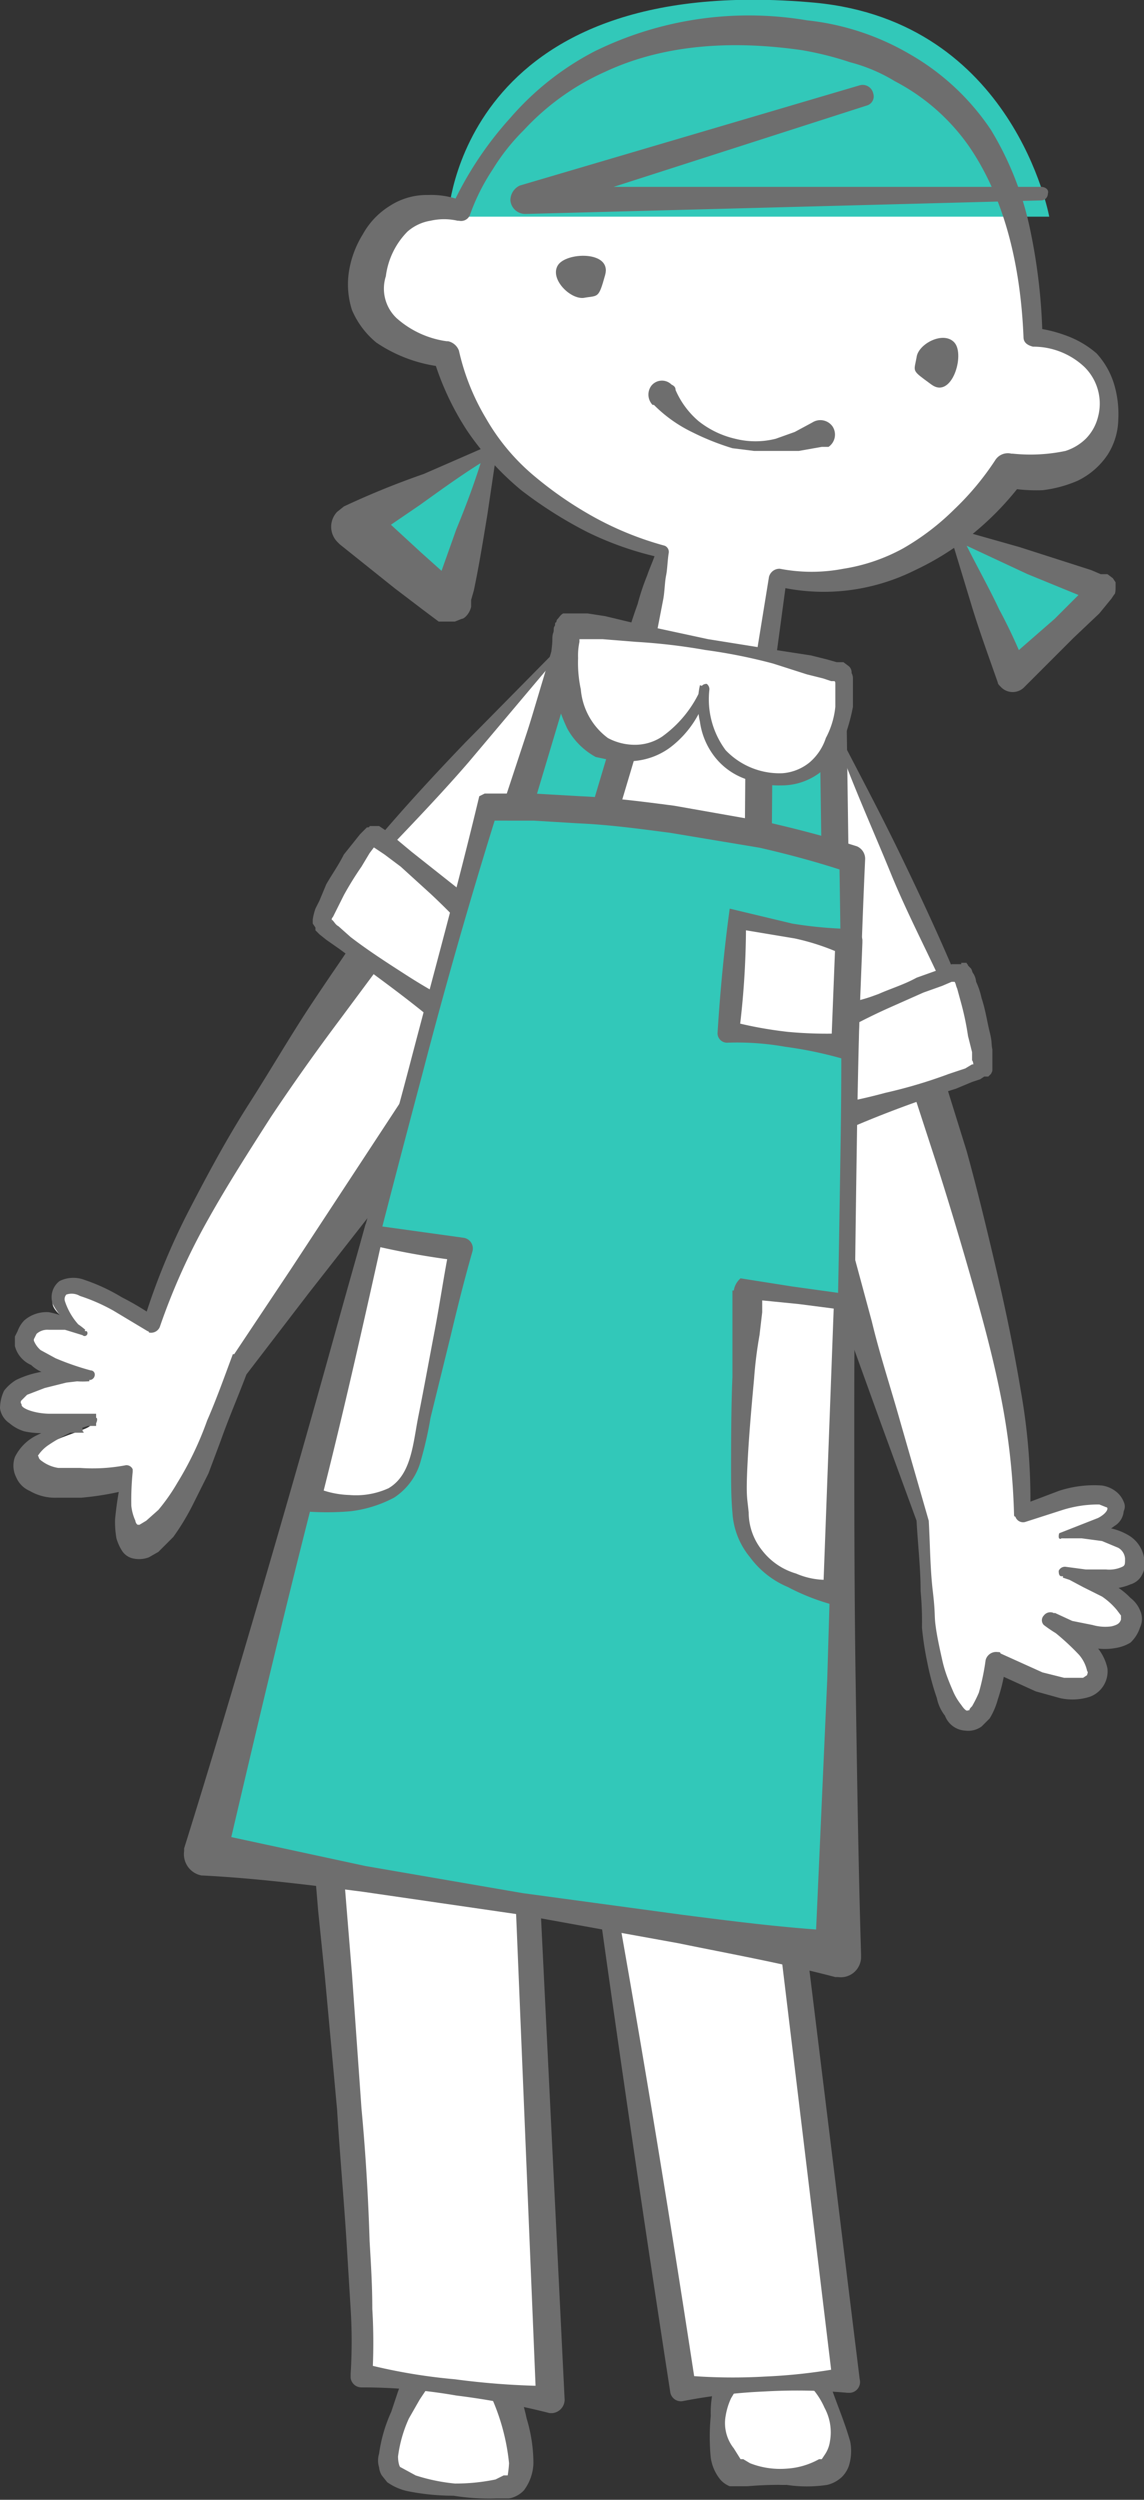
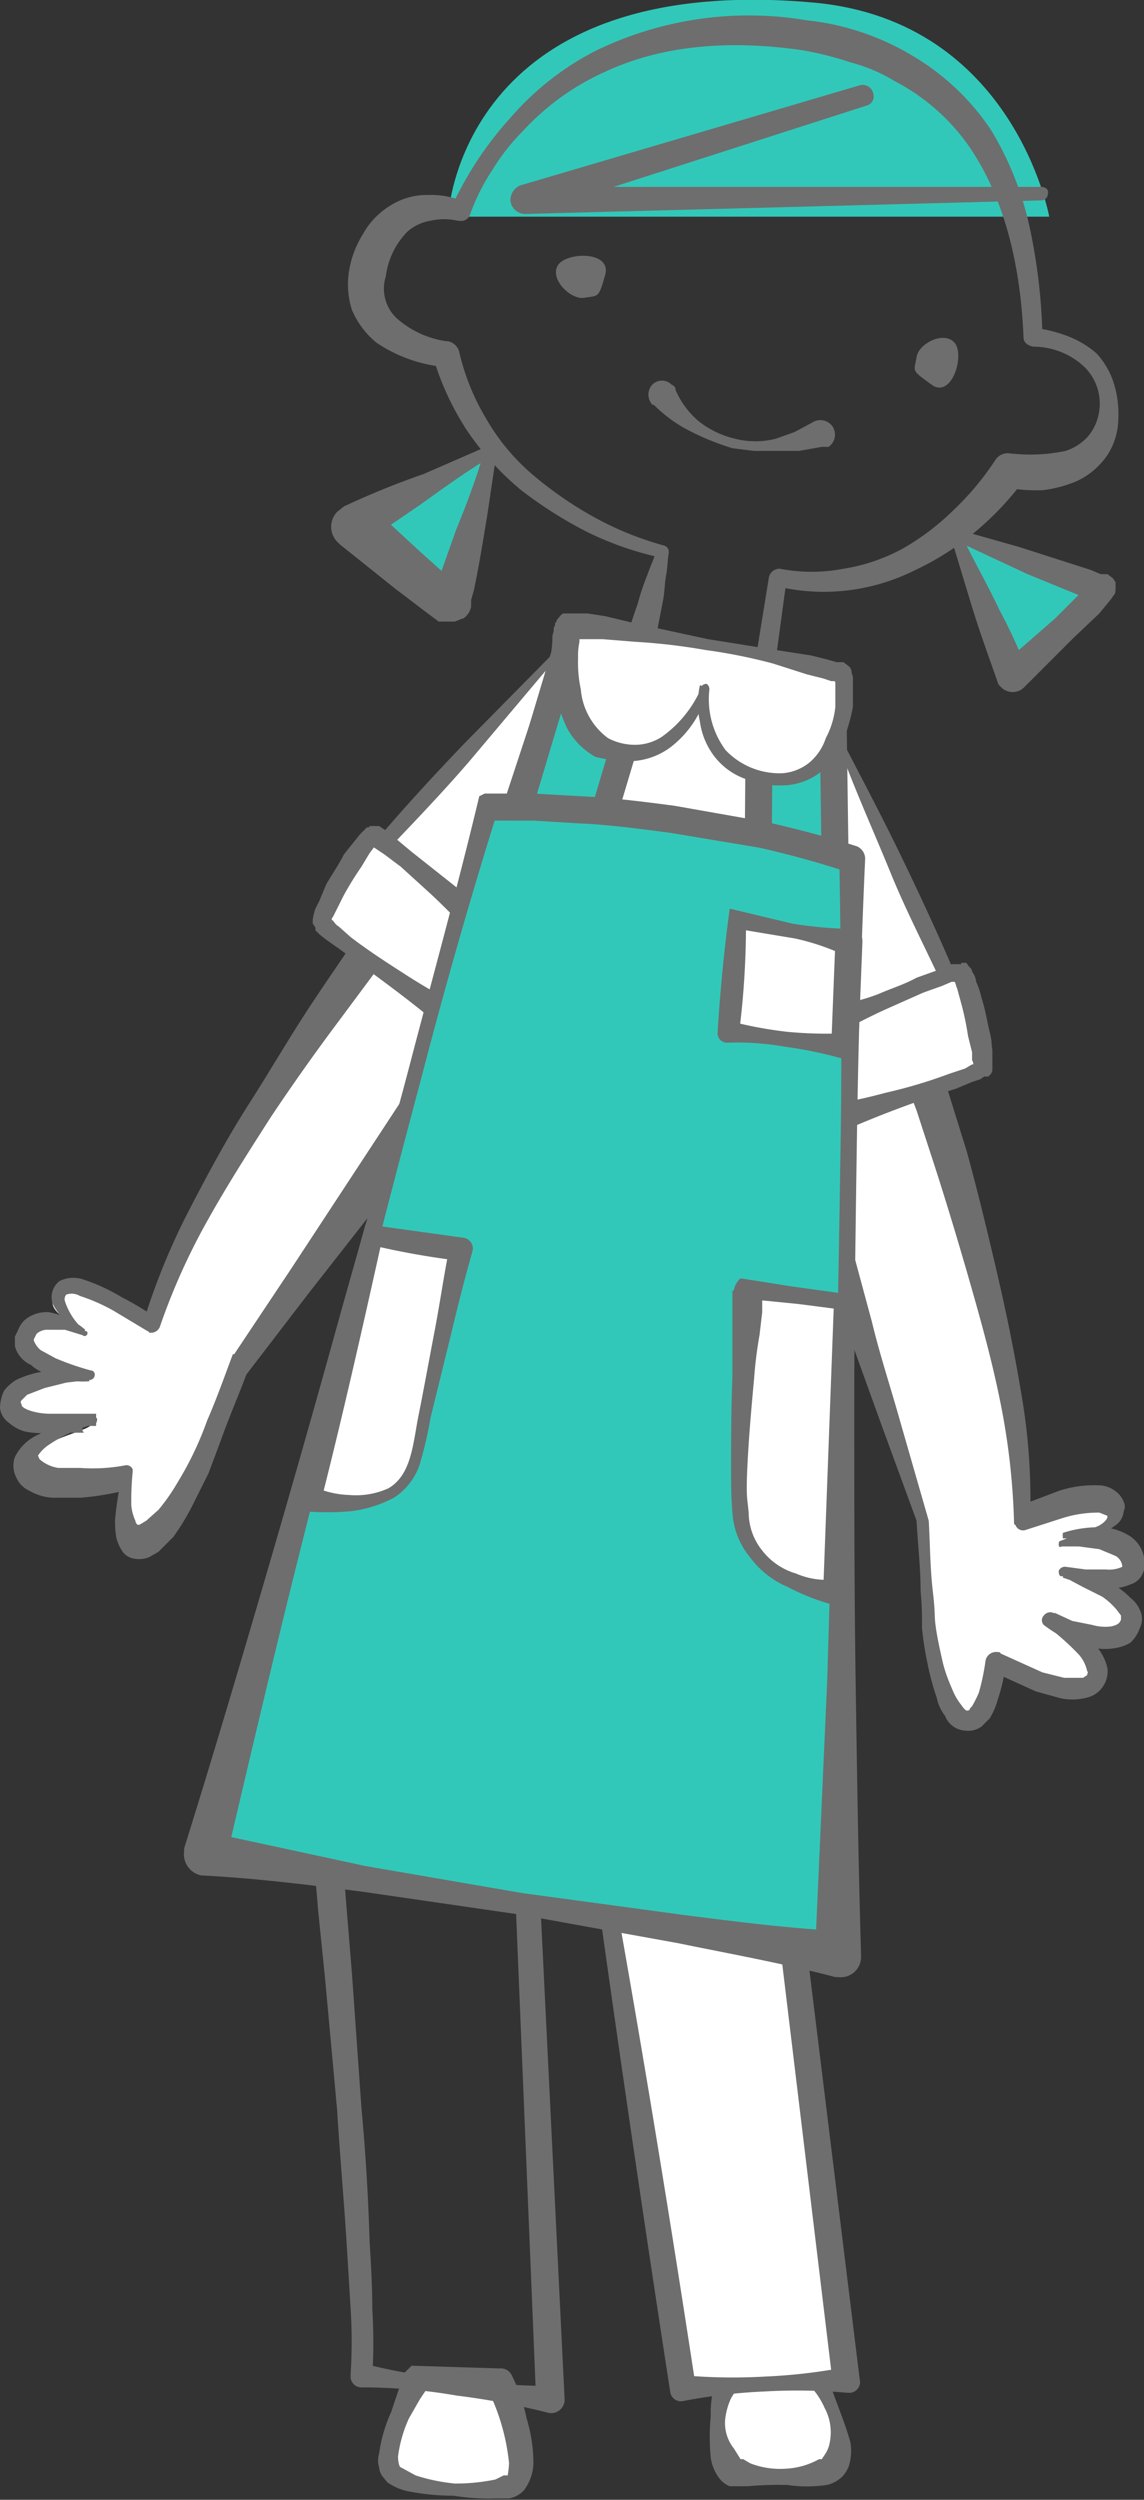
<svg xmlns="http://www.w3.org/2000/svg" id="レイヤー_1" data-name="レイヤー 1" viewBox="0 0 84.5 184.6">
  <rect x="0" y="0" width="84.5" height="184.6" fill="#333333" stroke="none" />
  <g>
    <g>
-       <path d="M47.1,48.1,49,40.8S36,38,32.9,26.2c0,0-7.3-.9-5.6-6.7S34,15.6,34,15.6,38.9,1.7,55.7,2.3,76,14.9,76.3,24.9c0,0,6,.3,5.6,5.7s-7.4,4.2-7.4,4.2-6.5,10-17,7.9l-1.2,7.4Z" style="fill: #fff" />
      <path d="M33.1,16H77.5S74.9,1.6,60.2.2C33.9-2.2,33.1,16,33.1,16Z" style="fill: #32c8b9" />
      <g>
        <path d="M36.2,33.4l-10,5.2s7.2,6.3,7.2,5.9Z" style="fill: #32c8b9" />
        <path d="M35.5,34.2c-1.6,1-3.1,2.1-4.5,3.1l-4.1,2.8.4-2.8h0l3.8,3.5L33,42.5l.9.7h-.6l-.5.2c-.2,0-.6.4-.7.8v.2h0v-.8l1.6-4.5C34.4,37.4,35,35.8,35.5,34.2Zm1.3-1.6L36,38c-.3,1.8-.6,3.7-1,5.6l-.2.7v.5c-.1.5-.5.9-.7.9l-.5.2H32.4l-1.2-.9-2.1-1.6-4-3.2h0l-.2-.2a1.6,1.6,0,0,1,0-2.2l.5-.4a60.7,60.7,0,0,1,5.9-2.4Z" style="fill: #6e6e6e" />
      </g>
      <g>
        <path d="M70.7,39.6,74.8,50s7-6.4,6.6-6.5Z" style="fill: #32c8b9" />
        <path d="M71.4,40.3c.8,1.6,1.7,3.2,2.4,4.7a38.2,38.2,0,0,1,2.1,4.6L74,49.1h0l3.9-3.4,1.8-1.8a6,6,0,0,0,.8-.8c.1,0,.1-.1.1,0s-.1,0-.1.4v.3l.2.3.4.3h-.2l-.6-.2-4.4-1.8ZM70,38.9l5.3,1.5,5.3,1.7.7.3h.5l.4.3.2.3v.4c0,.5-.1.5-.1.5l-.2.3-.9,1.1-1.9,1.8-3.7,3.7h0a1.2,1.2,0,0,1-1.7-.1c-.1-.1-.2-.2-.2-.3-.7-2-1.4-3.9-2-5.9Z" style="fill: #6e6e6e" />
      </g>
      <path d="M64,7.8l-24.9,8-.4-2H76.9c.3,0,.6.2.5.5a.5.5,0,0,1-.5.5l-38.1,1a1.1,1.1,0,0,1-1.1-1,1.2,1.2,0,0,1,.7-1.1L63.5,6.3a.8.8,0,0,1,1,.6A.7.7,0,0,1,64,7.8Z" style="fill: #6e6e6e" />
      <path d="M43.1,22c-1,.1-2.5-1.4-1.9-2.4s4-1.1,3.5.7S44.2,21.8,43.1,22Z" style="fill: #6e6e6e" />
      <path d="M67.7,26.4c.1-1,2-2,2.8-1.1s-.2,4.2-1.7,3.1S67.5,27.5,67.7,26.4Z" style="fill: #6e6e6e" />
      <path d="M49.9,28.8a6.3,6.3,0,0,0,1.7,2.3,6.8,6.8,0,0,0,2.7,1.3,6.1,6.1,0,0,0,3,0l1.4-.5,1.3-.7h0a1.1,1.1,0,0,1,1.5.3,1.1,1.1,0,0,1-.3,1.5h-.5l-1.7.3H55.7l-1.6-.2a18.8,18.8,0,0,1-3-1.2,10.3,10.3,0,0,1-2.8-2h-.1a1.1,1.1,0,0,1-.1-1.4,1,1,0,0,1,1.5-.1C49.8,28.5,49.9,28.6,49.9,28.8Z" style="fill: #6e6e6e" />
      <path d="M45.8,48.9a43.8,43.8,0,0,1,1.3-4.3,17.2,17.2,0,0,1,.7-2.1c.2-.6.5-1.2.7-1.9l.4.6h0a23.8,23.8,0,0,1-5.5-1.9,31.2,31.2,0,0,1-4.9-3.1,21,21,0,0,1-4-4.4A20.5,20.5,0,0,1,32,26.4l.8.7a10.8,10.8,0,0,1-5-1.8A6.3,6.3,0,0,1,26,22.9a6.2,6.2,0,0,1-.2-3,7.4,7.4,0,0,1,1-2.6,5.7,5.7,0,0,1,2-2.1,5,5,0,0,1,2.8-.8,6.2,6.2,0,0,1,2.7.5l-1,.5a25.9,25.9,0,0,1,4.4-6.7,21,21,0,0,1,6.2-4.9A25.8,25.8,0,0,1,59.6,1.5,19,19,0,0,1,67.2,4a17.9,17.9,0,0,1,6,5.6A23.3,23.3,0,0,1,76.1,17a42.5,42.5,0,0,1,.9,7.9l-.7-.7a10.2,10.2,0,0,1,2.5.6A7.1,7.1,0,0,1,81,26.1a5.9,5.9,0,0,1,1.3,2.3,7.7,7.7,0,0,1,.3,2.6,5,5,0,0,1-.8,2.6,5.6,5.6,0,0,1-2.2,1.9,9.2,9.2,0,0,1-2.6.7,12.3,12.3,0,0,1-2.7-.2l1.3-.5A21.8,21.8,0,0,1,72,39.3a20.5,20.5,0,0,1-4.4,2.8,15.2,15.2,0,0,1-5,1.5,14.9,14.9,0,0,1-5.2-.3h0l.7-.5-1,7.4h0v.2a.6.6,0,0,1-.8.5h0a40.3,40.3,0,0,0-5-1.1Zm2.6-1.6,3.9,1.1a25.8,25.8,0,0,0,4.2,1l-.9.6h0l1.2-7.4a.8.8,0,0,1,.8-.6h0a12.4,12.4,0,0,0,4.7,0,13.5,13.5,0,0,0,4.4-1.5,18.2,18.2,0,0,0,3.8-2.9,20.5,20.5,0,0,0,3-3.6,1.1,1.1,0,0,1,1.2-.5h.1a12.6,12.6,0,0,0,3.9-.2,3.8,3.8,0,0,0,1.5-.9,3.5,3.5,0,0,0,.9-1.6,3.8,3.8,0,0,0-1-3.7,5.5,5.5,0,0,0-3.8-1.5c-.4-.1-.7-.3-.7-.7-.2-5-1.3-10.2-4.1-14.2A15.3,15.3,0,0,0,66.1,6a12.2,12.2,0,0,0-3.3-1.4,23.7,23.7,0,0,0-3.6-.9c-4.9-.7-10-.5-14.5,1.6a18.4,18.4,0,0,0-6,4.3,15.4,15.4,0,0,0-2.3,2.9,15.4,15.4,0,0,0-1.7,3.4.7.7,0,0,1-.8.4h-.1a4.5,4.5,0,0,0-2,0,3.4,3.4,0,0,0-1.7.8,5.7,5.7,0,0,0-1.6,3.3,3,3,0,0,0,.8,3.1A7,7,0,0,0,33,25.2h.1a1.1,1.1,0,0,1,.8.7,16.9,16.9,0,0,0,2,5,15.7,15.7,0,0,0,3.5,4.2,27.7,27.7,0,0,0,4.5,3.1,23.6,23.6,0,0,0,5.2,2.1h0a.5.5,0,0,1,.3.5h0c-.1.6-.1,1.2-.2,1.7s-.1,1.1-.2,1.7Z" style="fill: #6e6e6e" />
    </g>
    <g>
      <g>
        <path d="M29.3,67.4c-.4.5-14.9,19.5-18.1,30.4,0,0-5.5-3.9-6.7-2.7s-.7,1.7,1.7,3.3c0,0-3.8-2.3-4.4.5-.3,1.2,2.3,2.5,4.8,2.7,0,0-6.1-.1-5.8,2.3s5.8.8,5.9,1.3-5.5,1.4-4.7,3.5,7.4.8,7.4.8-.8,4.2.6,4.8,5-6.2,5-6.2l2.7-6.9L35.5,76.5Z" style="fill: #fff" />
        <path d="M29.2,68.8a.9.9,0,0,0,.7-.1l.3-.2h0l-.2.2-.3.4L29,70l-1.3,1.8-2.6,3.5q-2.7,3.6-5.1,7.2c-1.6,2.5-3.2,5-4.6,7.5a47.8,47.8,0,0,0-3.6,8h0a.7.7,0,0,1-.8.4.1.1,0,0,0-.1-.1h0L8.4,96.8a13.6,13.6,0,0,0-2.5-1.1,1.2,1.2,0,0,0-1-.1.5.5,0,0,0-.1.5,4.8,4.8,0,0,0,1.5,2.2h.1a.2.2,0,0,1-.3.3h0l-1.3-.4H3.6a1.2,1.2,0,0,0-.9.3l-.2.4V99h0a1.8,1.8,0,0,0,.5.7l1.1.6a19.9,19.9,0,0,0,2.6.9h0a.3.3,0,0,1,.3.3.4.4,0,0,1-.3.4H6.6l-1.7.2-1.6.4-1.3.5-.4.4a.2.2,0,0,0,0,.3c-.1.3,1,.7,2.1.7H7.1v.3c.1,0,.1.2,0,.4v.2H6.5a11.2,11.2,0,0,0-2.9,1.4,2.8,2.8,0,0,0-.8.8c.1.1,0,.2.3.4a2.7,2.7,0,0,0,1.2.5H5.9a13,13,0,0,0,3.4-.2h0a.5.5,0,0,1,.5.3v.2h0a20.9,20.9,0,0,0-.1,2.5,3.5,3.5,0,0,0,.3,1.1c0,.1.1.3.2.3h.1l.5-.3.9-.8a14.3,14.3,0,0,0,1.4-2,23.9,23.9,0,0,0,1.2-2.2,24.4,24.4,0,0,0,1-2.4c.7-1.6,1.3-3.3,1.9-4.9h.1l4.2-6.3,4.2-6.4,4.2-6.4,4-6.5h0v2.3c-.8-1.3-1.6-2.7-2.3-4.1S30.1,70.4,29.2,68.8Zm.1-2.7,3.9,4.4c1.4,1.5,2.7,3.2,4,4.9a1.8,1.8,0,0,1,.1,2.1l-.2.2h0l-4.8,5.8-4.8,6-4.7,6-4.6,6h0c-.6,1.6-1.3,3.2-1.9,4.9l-.9,2.4-1.2,2.4a17.6,17.6,0,0,1-1.4,2.3l-1.1,1.1-.7.4a2,2,0,0,1-1.1.1,1.3,1.3,0,0,1-.9-.6,3.6,3.6,0,0,1-.4-.9,7.1,7.1,0,0,1-.1-1.4,25.1,25.1,0,0,1,.4-2.7l.6.5h0a21.4,21.4,0,0,1-3.5.6H4.2a3.7,3.7,0,0,1-2-.5,1.9,1.9,0,0,1-1-1,1.9,1.9,0,0,1-.1-1.5A3.5,3.5,0,0,1,2.7,106a15.4,15.4,0,0,1,3.4-1.2h.1a.3.3,0,0,0-.1.2.4.4,0,0,0,0,.5v.2c.1,0,0,0,.1.1H3.7a6.1,6.1,0,0,1-1.9-.1,3,3,0,0,1-1.1-.6A1.6,1.6,0,0,1,0,104a3.1,3.1,0,0,1,.3-1.3,3.2,3.2,0,0,1,.9-.8,7,7,0,0,1,1.9-.6,10.3,10.3,0,0,1,3.5,0h0v.7h0a5.8,5.8,0,0,1-2.9-.5,2.7,2.7,0,0,1-1.4-.7,2.1,2.1,0,0,1-1.2-1.4v-.7l.2-.4a2.2,2.2,0,0,1,.5-.8,2.5,2.5,0,0,1,1.8-.6,5.7,5.7,0,0,1,2.7,1.3h0l-.2.3a5.2,5.2,0,0,1-2.2-2.2,1.5,1.5,0,0,1,.5-1.7,2.3,2.3,0,0,1,1.8-.1A13.9,13.9,0,0,1,9,95.8a20.7,20.7,0,0,1,2.5,1.5h.1l-1,.3A49.9,49.9,0,0,1,14,89.3c1.4-2.7,2.8-5.3,4.4-7.8s3.1-5.1,4.7-7.5,1.7-2.5,2.5-3.7l1.3-1.9.6-.9.4-.4v-.3h.3l.3-.3Z" style="fill: #6e6e6e" />
      </g>
      <g>
        <polygon points="41 48.4 28 62.6 35.5 68.2 41 48.4" style="fill: #fff" />
        <path d="M40.5,49.3l-5.9,7c-1.9,2.2-4,4.4-6.2,6.7v-.9l7.8,5.3-1.6.5c.9-3.1,1.8-6.1,2.8-9.2Zm1-1.7L39.2,57.9c-.8,3.6-1.8,7.1-2.8,10.6h0a1,1,0,0,1-1.2.7l-.3-.2-7.3-5.9h0a.6.6,0,0,1,0-.8h0c2.1-2.5,4.4-5,6.8-7.5Z" style="fill: #6e6e6e" />
      </g>
      <g>
        <path d="M27.6,61.7c.6,0,9.2,7.8,9.2,7.8l-3.1,5.8s-9.9-6.6-10-7.3S26.9,61.7,27.6,61.7Z" style="fill: #fff" />
        <path d="M27.6,61H28l.3.2.3.2c.2.2.5.3.6.5l1.2,1,2.4,1.9,4.8,3.8a.9.9,0,0,1,.3,1.2v.2h0l-3.2,5.7a1.2,1.2,0,0,1-1.6.5H33c-2.5-2.2-5.2-4.1-7.9-6.1l-1-.7-.5-.4-.3-.3v-.2l-.2-.3v-.3a4.5,4.5,0,0,1,.2-.8l.3-.6.5-1.2c.4-.7.9-1.4,1.3-2.2l.8-1,.4-.5.3-.3.2-.2c.1,0,.2,0,.2-.1Zm-.1,1.4c.1.1.2,0,.3,0h0c-.1,0-.1.1-.2.2l-.3.4-.6,1a23.9,23.9,0,0,0-1.3,2.1l-.5,1-.3.6c-.1.1-.2.4-.1.3h-.1v-.2h0l.2.2c.1.1.2.3.4.4l.9.8c1.3,1,2.7,1.9,4.1,2.8s2.8,1.7,4.3,2.4h0l-1.6.4L35.8,69h0l.3,1.4c-1.4-1.5-2.8-3-4.3-4.4l-2.2-2-1.2-.9-.6-.4-.3-.2h-.1C27.5,62.5,27.5,62.5,27.5,62.4Z" style="fill: #6e6e6e" />
      </g>
    </g>
    <g>
      <path d="M30.8,175.6s-3.1,5.7-1.9,7.1,8.2,1.7,9.1.7.1-4.9-1.1-7.5Z" style="fill: #fff" />
      <path d="M31.3,176.5l.3-.2c0-.1.1-.1.1-.2h-.1v.2l-.2.3-.4.6-.8,1.4a9.8,9.8,0,0,0-.8,2.8c0,.4.1.8.2.8l1.1.6a13.6,13.6,0,0,0,2.9.6,14.5,14.5,0,0,0,3-.3l.6-.3h.3a7.8,7.8,0,0,0,.1-.9,15.8,15.8,0,0,0-1.6-5.5h0l.9.6Zm-.9-1.8,6.5.2a.9.9,0,0,1,.9.5h0a13.5,13.5,0,0,1,1.1,3.2,11.4,11.4,0,0,1,.5,3.3,3.5,3.5,0,0,1-.7,2,2,2,0,0,1-1.1.6h-.9a16.7,16.7,0,0,1-3.2-.2,17.3,17.3,0,0,1-3.2-.3,4.1,4.1,0,0,1-1.7-.7l-.4-.5a1.4,1.4,0,0,1-.2-.6,1.7,1.7,0,0,1,0-1,11.1,11.1,0,0,1,.9-3.1l.5-1.5.3-.8v-.6h.2Z" style="fill: #6e6e6e" />
    </g>
    <g>
      <path d="M53.8,175.8l6.3-.6s3.3,4.9,1.3,7.1-6.8.8-7.4.1A6.4,6.4,0,0,1,53.8,175.8Z" style="fill: #fff" />
      <path d="M53.3,174.9l6.7-.7a.8.8,0,0,1,.9.4h0c.5,2.1,1.3,3.6,1.9,5.7a3.7,3.7,0,0,1-.1,1.8,2.2,2.2,0,0,1-.5.8,2.4,2.4,0,0,1-1.1.6,10.1,10.1,0,0,1-3,0,28.1,28.1,0,0,0-2.9.1H53.9a1.8,1.8,0,0,1-.7-.5,3.3,3.3,0,0,1-.7-1.6,16,16,0,0,1,0-3.1,7.6,7.6,0,0,1,.1-1.5c.1-.2.1-.5.2-.7A6.1,6.1,0,0,1,53.3,174.9Zm1.1,1.7h-.1l-.3.5a5,5,0,0,0-.4,1.3,3,3,0,0,0,.6,2.4l.5.8h.2l.5.3a6.1,6.1,0,0,0,2.7.4,5.6,5.6,0,0,0,2.4-.7h.2l.2-.3a2.3,2.3,0,0,0,.4-1,3.8,3.8,0,0,0-.4-2.5,5.6,5.6,0,0,0-1.6-2.1h0l.9.5Z" style="fill: #6e6e6e" />
    </g>
    <g>
      <polygon points="44.9 140.4 50.5 176.4 62.5 175.8 58.1 139.3 44.9 140.4" style="fill: #fff" />
      <path d="M45.6,141c2.1,11.8,4,23.5,5.8,35.3l-1-.9a41.4,41.4,0,0,0,6.1.1,40.9,40.9,0,0,0,6-.7l-1,1.1-4.4-36.5,1,.9Zm-1.5-1.2c4.5-.6,9.2-1.1,13.9-1.5a.8.8,0,0,1,1,.8l4.5,36.6h0a.8.8,0,0,1-.7,1h-.2a41.4,41.4,0,0,0-6.1-.1,40.9,40.9,0,0,0-6,.7.8.8,0,0,1-1-.7h0C47.6,164.3,45.8,152,44.1,139.8Z" style="fill: #6e6e6e" />
    </g>
    <g>
-       <path d="M24.2,136.1s3.2,34.2,2.6,39.3l13.9,1.8L39,138.4Z" style="fill: #fff" />
      <path d="M25.1,137a2.1,2.1,0,0,0,.3-.7v-.2h0v2.3l.2,2.5.4,4.9.7,9.9c.3,3.2.5,6.5.6,9.8.1,1.7.2,3.3.2,5a41.7,41.7,0,0,1,0,5h0l-.8-1a41.6,41.6,0,0,0,6.9,1.2,56.5,56.5,0,0,0,7.1.5h0l-1.1,1-1.6-38.8.7.7C34.1,138.6,29.6,137.9,25.1,137Zm-1.7-1.8c5.3.7,10.6,1.5,15.7,2.4l.8.2c.1,0,.2.1.2.3s-.2.3-.3.2l1.9,38.8a1,1,0,0,1-.9,1.1h-.2a55.8,55.8,0,0,0-6.9-1.3,40.5,40.5,0,0,0-7-.6.8.8,0,0,1-.8-.7v-.3h0a38.4,38.4,0,0,0,0-4.8l-.3-4.9c-.2-3.2-.5-6.5-.7-9.8L24,146l-.5-4.9-.2-2.4v-2.2h0c-.1-.1-.1-.2,0-.2A1.2,1.2,0,0,1,23.4,135.2Z" style="fill: #6e6e6e" />
    </g>
    <g>
      <g>
        <path d="M67.4,76.7c.2.6,8.4,23.8,8.1,35.1,0,0,6.3-2.5,6.7-.6s-1,1.4-3.8,2.2c0,0,5.4-.9,5.4,2s-2.8,1.3-5.2.8c0,0,5.9,1.7,4.8,3.9s-5.3.1-5.9-.5,4.8,3,3.3,4.7-7.2-1.5-7.2-1.5-.6,4.3-2.1,4.4-2.9-7.4-2.9-7.4l-.4-7.4-9.5-29Z" style="fill: #fff" />
-         <path d="M67.8,75.4a1.5,1.5,0,0,1,.7.5l.2.3c0,.1.1.1.1.2h0v.3l.2.6.3,1,.7,2.2L71.4,85c.8,2.9,1.5,5.8,2.2,8.8s1.3,5.9,1.8,8.9a45.9,45.9,0,0,1,.7,9.1l-.8-.6h0l2.9-1.1a8.3,8.3,0,0,1,3.2-.4,2.2,2.2,0,0,1,1.1.5,1.8,1.8,0,0,1,.5.7.8.8,0,0,1,0,.7,1.4,1.4,0,0,1-.7,1.1,2,2,0,0,1-.8.4,7.9,7.9,0,0,1-3,.5v-.4h0a8.5,8.5,0,0,1,3.2-.4,4.4,4.4,0,0,1,1.7.6,2.4,2.4,0,0,1,1.1,1.6,1.7,1.7,0,0,1-.1,1.2,1.4,1.4,0,0,1-.9.8,3.8,3.8,0,0,1-1.8.3L80,117l-1.5-.5h0l.2-.7h0a21.3,21.3,0,0,1,3.3,1.1,5.3,5.3,0,0,1,1.5,1.1,2.2,2.2,0,0,1,.7.9,1.5,1.5,0,0,1,0,1.3,2.6,2.6,0,0,1-.7,1.1,3,3,0,0,1-1.1.4,4.4,4.4,0,0,1-2-.1,5.8,5.8,0,0,1-1.7-.6,10.1,10.1,0,0,1-1.6-1h0a.5.5,0,0,1,0-.7.6.6,0,0,1,.7-.2h0a12.3,12.3,0,0,1,2.9,2.2,3.6,3.6,0,0,1,1.1,1.9,2,2,0,0,1-1.3,2.1,4.2,4.2,0,0,1-2.2.1l-1.8-.5-3.3-1.5,1.1-.6a13.1,13.1,0,0,1-.6,2.7,5.3,5.3,0,0,1-.6,1.4l-.6.6a1.7,1.7,0,0,1-1.2.3,1.7,1.7,0,0,1-1.5-1.1,3.1,3.1,0,0,1-.6-1.3,19.7,19.7,0,0,1-.7-2.6,23.4,23.4,0,0,1-.4-2.6,24.4,24.4,0,0,0-.1-2.7c0-1.7-.2-3.4-.3-5.2h0l-2.6-7.1-2.6-7.2-2.8-7.1-2.9-7h0v-.2a1.9,1.9,0,0,1,.7-2l5.3-3.5Zm-.7,2.7-3.7,3.6C62.3,82.9,61.1,84,60,85l.6-2.2h0l1.8,7.4,2,7.4c.6,2.5,1.4,4.9,2.1,7.4l2.1,7.3h0c.1,1.7.1,3.5.3,5.2s.1,1.7.2,2.5.3,1.7.5,2.6.5,1.6.8,2.3a4.4,4.4,0,0,0,.6,1c.2.3.4.5.5.4h.1c0-.1.1-.2.2-.3a9.3,9.3,0,0,0,.5-1,16.9,16.9,0,0,0,.5-2.4.8.8,0,0,1,.9-.6c.1,0,.2,0,.2.1l3.1,1.4,1.6.4H80l.3-.2c0-.1.1-.2,0-.3a2.7,2.7,0,0,0-.6-1.2,17.9,17.9,0,0,0-2.5-2.2h0l.7-.9h0l1.3.6,1.5.3a3.4,3.4,0,0,0,1.4.1c.4-.1.6-.2.7-.5v-.3l-.3-.4a5.2,5.2,0,0,0-1.1-1l-1.4-.7-1.5-.8h-.1c-.2,0-.2-.3-.2-.4a.5.5,0,0,1,.5-.3h0l1.5.2h1.5a2.3,2.3,0,0,0,1.2-.2c.2-.1.2-.2.2-.6a1,1,0,0,0-.5-.8l-1.2-.5-1.5-.2H78.4c-.1.1-.2,0-.2-.1s0-.3.1-.3h0l2.8-1.1c.4-.2.7-.5.7-.7a.1.1,0,0,0-.1-.1h0l-.5-.2a8.8,8.8,0,0,0-2.7.4l-2.8.9h0a.6.6,0,0,1-.7-.4c-.1,0-.1-.1-.1-.2h0a51.6,51.6,0,0,0-1-8.8c-.6-3-1.4-5.9-2.2-8.7s-1.7-5.8-2.6-8.6l-1.4-4.3-.8-2.1-.4-1.1-.2-.5v-.3h0v.2l.3.2C66.6,77.9,66.9,78,67.1,78.1Z" style="fill: #6e6e6e" />
+         <path d="M67.8,75.4a1.5,1.5,0,0,1,.7.5l.2.3c0,.1.1.1.1.2h0v.3l.2.6.3,1,.7,2.2L71.4,85c.8,2.9,1.5,5.8,2.2,8.8s1.3,5.9,1.8,8.9a45.9,45.9,0,0,1,.7,9.1l-.8-.6h0l2.9-1.1a8.3,8.3,0,0,1,3.2-.4,2.2,2.2,0,0,1,1.1.5,1.8,1.8,0,0,1,.5.7.8.8,0,0,1,0,.7,1.4,1.4,0,0,1-.7,1.1,2,2,0,0,1-.8.4,7.9,7.9,0,0,1-3,.5v-.4h0a8.5,8.5,0,0,1,3.2-.4,4.4,4.4,0,0,1,1.7.6,2.4,2.4,0,0,1,1.1,1.6,1.7,1.7,0,0,1-.1,1.2,1.4,1.4,0,0,1-.9.8,3.8,3.8,0,0,1-1.8.3L80,117l-1.5-.5h0l.2-.7h0a21.3,21.3,0,0,1,3.3,1.1,5.3,5.3,0,0,1,1.5,1.1,2.2,2.2,0,0,1,.7.9,1.5,1.5,0,0,1,0,1.3,2.6,2.6,0,0,1-.7,1.1,3,3,0,0,1-1.1.4,4.4,4.4,0,0,1-2-.1,5.8,5.8,0,0,1-1.7-.6,10.1,10.1,0,0,1-1.6-1h0a.5.5,0,0,1,0-.7.6.6,0,0,1,.7-.2h0a12.3,12.3,0,0,1,2.9,2.2,3.6,3.6,0,0,1,1.1,1.9,2,2,0,0,1-1.3,2.1,4.2,4.2,0,0,1-2.2.1l-1.8-.5-3.3-1.5,1.1-.6a13.1,13.1,0,0,1-.6,2.7,5.3,5.3,0,0,1-.6,1.4l-.6.6a1.7,1.7,0,0,1-1.2.3,1.7,1.7,0,0,1-1.5-1.1,3.1,3.1,0,0,1-.6-1.3,19.7,19.7,0,0,1-.7-2.6,23.4,23.4,0,0,1-.4-2.6,24.4,24.4,0,0,0-.1-2.7c0-1.7-.2-3.4-.3-5.2h0l-2.6-7.1-2.6-7.2-2.8-7.1-2.9-7h0v-.2a1.9,1.9,0,0,1,.7-2l5.3-3.5Zm-.7,2.7-3.7,3.6C62.3,82.9,61.1,84,60,85l.6-2.2h0l1.8,7.4,2,7.4c.6,2.5,1.4,4.9,2.1,7.4l2.1,7.3h0c.1,1.7.1,3.5.3,5.2s.1,1.7.2,2.5.3,1.7.5,2.6.5,1.6.8,2.3a4.4,4.4,0,0,0,.6,1c.2.3.4.5.5.4h.1c0-.1.1-.2.2-.3a9.3,9.3,0,0,0,.5-1,16.9,16.9,0,0,0,.5-2.4.8.8,0,0,1,.9-.6c.1,0,.2,0,.2.1l3.1,1.4,1.6.4H80l.3-.2c0-.1.1-.2,0-.3a2.7,2.7,0,0,0-.6-1.2,17.9,17.9,0,0,0-2.5-2.2h0l.7-.9h0l1.3.6,1.5.3a3.4,3.4,0,0,0,1.4.1c.4-.1.6-.2.7-.5v-.3l-.3-.4a5.2,5.2,0,0,0-1.1-1l-1.4-.7-1.5-.8h-.1c-.2,0-.2-.3-.2-.4a.5.5,0,0,1,.5-.3h0l1.5.2h1.5a2.3,2.3,0,0,0,1.2-.2a1,1,0,0,0-.5-.8l-1.2-.5-1.5-.2H78.4c-.1.1-.2,0-.2-.1s0-.3.1-.3h0l2.8-1.1c.4-.2.7-.5.7-.7a.1.1,0,0,0-.1-.1h0l-.5-.2a8.8,8.8,0,0,0-2.7.4l-2.8.9h0a.6.6,0,0,1-.7-.4c-.1,0-.1-.1-.1-.2h0a51.6,51.6,0,0,0-1-8.8c-.6-3-1.4-5.9-2.2-8.7s-1.7-5.8-2.6-8.6l-1.4-4.3-.8-2.1-.4-1.1-.2-.5v-.3h0v.2l.3.2C66.6,77.9,66.9,78,67.1,78.1Z" style="fill: #6e6e6e" />
      </g>
      <g>
        <polygon points="62.1 55 70.2 72.5 61.3 75.6 62.1 55" style="fill: #fff" />
        <path d="M61.9,54.1c1.5,2.9,3.1,5.9,4.6,9s2.9,6.1,4.2,9.2a.5.5,0,0,1-.3.7h-.1l-8.7,3.5a.9.9,0,0,1-1.2-.5.8.8,0,0,1-.1-.4h0c.1-3.5.3-7.2.6-10.8Zm.4,1.9V66c.1,3.2,0,6.3-.1,9.6l-1.3-1L70,72l-.4.7c-1.3-2.8-2.7-5.5-3.8-8.2S63.4,58.9,62.3,56Z" style="fill: #6e6e6e" />
      </g>
      <g>
        <path d="M70.8,71.8c-.6-.2-11.2,4.6-11.2,4.6l1.3,6.4S72.3,79.6,72.6,79,71.5,72,70.8,71.8Z" style="fill: #fff" />
        <path d="M70.6,72.5h-.3l-.7.3-1.4.5-2.7,1.2a46.3,46.3,0,0,0-5.4,2.9l.6-1.3h0L62,82.6l-1.4-.9h0a41,41,0,0,0,4.8-1,36.4,36.4,0,0,0,4.7-1.4l1.2-.4.5-.3h.1c0,.1,0-.2-.1-.3v-.6l-.3-1.2a20.5,20.5,0,0,0-.5-2.4l-.3-1.1c-.1-.2-.1-.4-.2-.5v-.2h.2Zm.4-1.4h.4c0,.1.1.1.1.2l.2.2c.1.1.1.3.2.4a1.4,1.4,0,0,1,.2.6,5.6,5.6,0,0,1,.4,1.2c.3.9.4,1.7.6,2.5s.1.8.2,1.3v1.5c0,.1,0,.1-.1.3l-.2.2h-.3l-.3.2-.6.2-1.2.5A81.3,81.3,0,0,0,61.2,84h0a1.2,1.2,0,0,1-1.4-.8h0l-1.3-6.5h0v-.2a.8.8,0,0,1,.6-1l5.8-2.1c.9-.4,1.9-.7,2.8-1.2l1.4-.5.8-.3.4-.2H71Z" style="fill: #6e6e6e" />
      </g>
    </g>
    <polygon points="38.3 59.7 41.8 48 61.5 50.4 61.7 64.8 38.3 59.7" style="fill: #32c8b9;stroke: #6e6e6e;stroke-linecap: round;stroke-linejoin: round;stroke-width: 1.994px" />
    <polygon points="44.1 61.8 47.8 49.4 56.1 50.5 56 63.3 44.1 61.8" style="fill: #fff;stroke: #6e6e6e;stroke-linecap: round;stroke-linejoin: round;stroke-width: 1.994px" />
    <g>
      <path d="M36,59.6s14.5-.4,27,3.9l-1.1,80.8-46.8-7.4Z" style="fill: #32c8b9" />
      <path d="M35.4,58.8l.4-.2h3.6l3.5.2c2.3.1,4.6.4,6.9.7l6.8,1.2c2.2.5,4.5,1.1,6.7,1.8h0a1,1,0,0,1,.6,1c-.3,6.7-.5,13.5-.6,20.2s-.2,13.5-.2,20.2,0,13.5.1,20.2.2,13.5.4,20.2v.3a1.5,1.5,0,0,1-1.7,1.4h-.2c-3.8-1-7.7-1.7-11.6-2.5l-11.6-2.1-11.7-1.7c-3.9-.5-7.9-1-11.8-1.2h-.1a1.6,1.6,0,0,1-1.3-1.8v-.2c2-6.4,3.9-12.8,5.8-19.3s3.7-12.8,5.5-19.3S28.6,85,30.3,78.5,33.8,65.5,35.4,58.8Zm1.2,1.6q-2.9,9.3-5.4,18.9c-1.7,6.4-3.4,12.9-5,19.3s-3.3,12.9-4.9,19.4-3.1,12.9-4.6,19.3l-1.3-2h0L27,137.8l11.6,2,11.8,1.6c3.9.5,7.8,1,11.7,1.2l-1.9,1.7h0l.9-20.2.6-20.2c.2-6.8.3-13.5.4-20.2s0-13.5-.1-20.2l.6.9h0c-2.1-.7-4.3-1.3-6.5-1.8l-6.6-1.1c-2.3-.3-4.5-.6-6.8-.7l-3.3-.2H36.2a.1.1,0,0,0,.1-.1Z" style="fill: #6e6e6e" />
    </g>
    <g>
      <path d="M42,46.1c.6-.2,19.6,2.9,20.2,3.7s.3,8.6-5.5,7.8S52,50.9,52,50.9s-1.7,5.6-6.5,4.7S41.5,46.4,42,46.1Z" style="fill: #fff" />
      <path d="M41.6,45.3h1.8l1.3.2,2.5.6,5.1,1.1,5,.8,2.6.4,1.2.3.7.2h.5l.4.3a.6.6,0,0,1,.2.5.8.8,0,0,1,.1.4v2.1a13.8,13.8,0,0,1-.8,2.7,6,6,0,0,1-1.7,2.2,4.7,4.7,0,0,1-2.8.9,6.5,6.5,0,0,1-2.7-.5,5,5,0,0,1-2.2-1.6,5.4,5.4,0,0,1-1.1-2.6,6.2,6.2,0,0,1,0-2.7l.6.2h0a7.5,7.5,0,0,1-2.8,4.4,5.2,5.2,0,0,1-2.7,1H45.4L44,55.9a5.3,5.3,0,0,1-2.1-2.1,12.3,12.3,0,0,1-1.2-5.2c0-.5.1-.9.1-1.4s.1-.4.1-.7.1-.2.1-.4.1-.1.1-.2a.3.3,0,0,1,.1-.2C41.3,45.6,41.4,45.4,41.6,45.3Zm.9,1.7.3-.3h0v.7a4.9,4.9,0,0,0-.1,1.2,9.3,9.3,0,0,0,.2,2.3,5,5,0,0,0,2,3.6,4.2,4.2,0,0,0,2,.5,3.6,3.6,0,0,0,2-.6,8.6,8.6,0,0,0,2.9-3.6h0c0-.2.2-.3.4-.3a.5.5,0,0,1,.2.4h0a6.3,6.3,0,0,0,1.2,4.5,5.5,5.5,0,0,0,4.2,1.7,3.6,3.6,0,0,0,2-.8A4,4,0,0,0,61,54.5a6.2,6.2,0,0,0,.7-2.3V50.5c0-.1,0-.2-.1-.2h-.2l-.6-.2-1.2-.3L57.1,49a40.2,40.2,0,0,0-5-1,44.3,44.3,0,0,0-5.1-.6l-2.5-.2h-2Z" style="fill: #6e6e6e" />
    </g>
    <g>
      <polygon points="54.5 67.9 62.7 69.6 62.4 77.3 53.8 76.2 54.5 67.9" style="fill: #fff" />
      <path d="M53.9,67.1l4.6,1.1a30,30,0,0,0,4.4.4.9.9,0,0,1,.8.8h0v.2l-.3,7.6v.2a.9.9,0,0,1-.9.8h-.2a29.8,29.8,0,0,0-4.3-.9,20.3,20.3,0,0,0-4.3-.3.7.7,0,0,1-.7-.7h0C53.2,73.1,53.5,70,53.9,67.1Zm1.2,1.6a63,63,0,0,1-.5,7.5l-.7-.8a29.7,29.7,0,0,0,4.3.8,30.9,30.9,0,0,0,4.3.1l-1.1.9.3-7.6.8,1a17.1,17.1,0,0,0-3.8-1.3Z" style="fill: #6e6e6e" />
    </g>
    <g>
      <path d="M55.3,95.2l6.7.9-.4,21.5s-6.7-.5-7-5.9S55.3,95.2,55.3,95.2Z" style="fill: #fff" />
      <path d="M54.7,94.4l3.8.6,3.6.5a.5.5,0,0,1,.5.5h0v21.5a1,1,0,0,1-1,1h-.1a16.2,16.2,0,0,1-3.3-1.3,6.7,6.7,0,0,1-2.8-2.2,5.7,5.7,0,0,1-1.3-3.3c-.1-1.1-.1-2.3-.1-3.4s0-4.4.1-6.6V95.3h.1A1.5,1.5,0,0,1,54.7,94.4ZM56,96a.9.9,0,0,0,.3-.5h0v1.4l-.2,1.7a31.1,31.1,0,0,0-.4,3.2c-.2,2.2-.4,4.4-.5,6.6s0,2.2.1,3.3a4.5,4.5,0,0,0,1,2.8,4.9,4.9,0,0,0,2.5,1.7,5.6,5.6,0,0,0,3.1.4h0l-1.1,1,.8-21.5h0l.5.6-3.1-.4Z" style="fill: #6e6e6e" />
    </g>
    <g>
      <path d="M27.6,91.2l6.4,1s-2.1,9.8-3.2,15.1-8.1,3.3-8.1,3.3Z" style="fill: #fff" />
      <path d="M27,90.4l7.2,1h0a.8.8,0,0,1,.7,1h0c-.6,2.1-1.1,4.1-1.6,6.2l-1.5,6.1a28.2,28.2,0,0,1-.7,3.1,4.7,4.7,0,0,1-2,2.8,9.2,9.2,0,0,1-3.2,1,20.4,20.4,0,0,1-3.5,0h0a1.1,1.1,0,0,1-.7-1.2h0C23.4,103.7,25.2,97,27,90.4Zm1.1,1.7c-1.4,6.3-2.8,12.5-4.4,18.8l-.7-1.2h0a6.8,6.8,0,0,0,2.8.7,5.8,5.8,0,0,0,2.9-.5c1.7-1,1.8-3.3,2.2-5.3s.8-4.2,1.2-6.3.7-4.2,1.1-6.2l.7,1A58.6,58.6,0,0,1,28.1,92.1Z" style="fill: #6e6e6e" />
    </g>
  </g>
</svg>